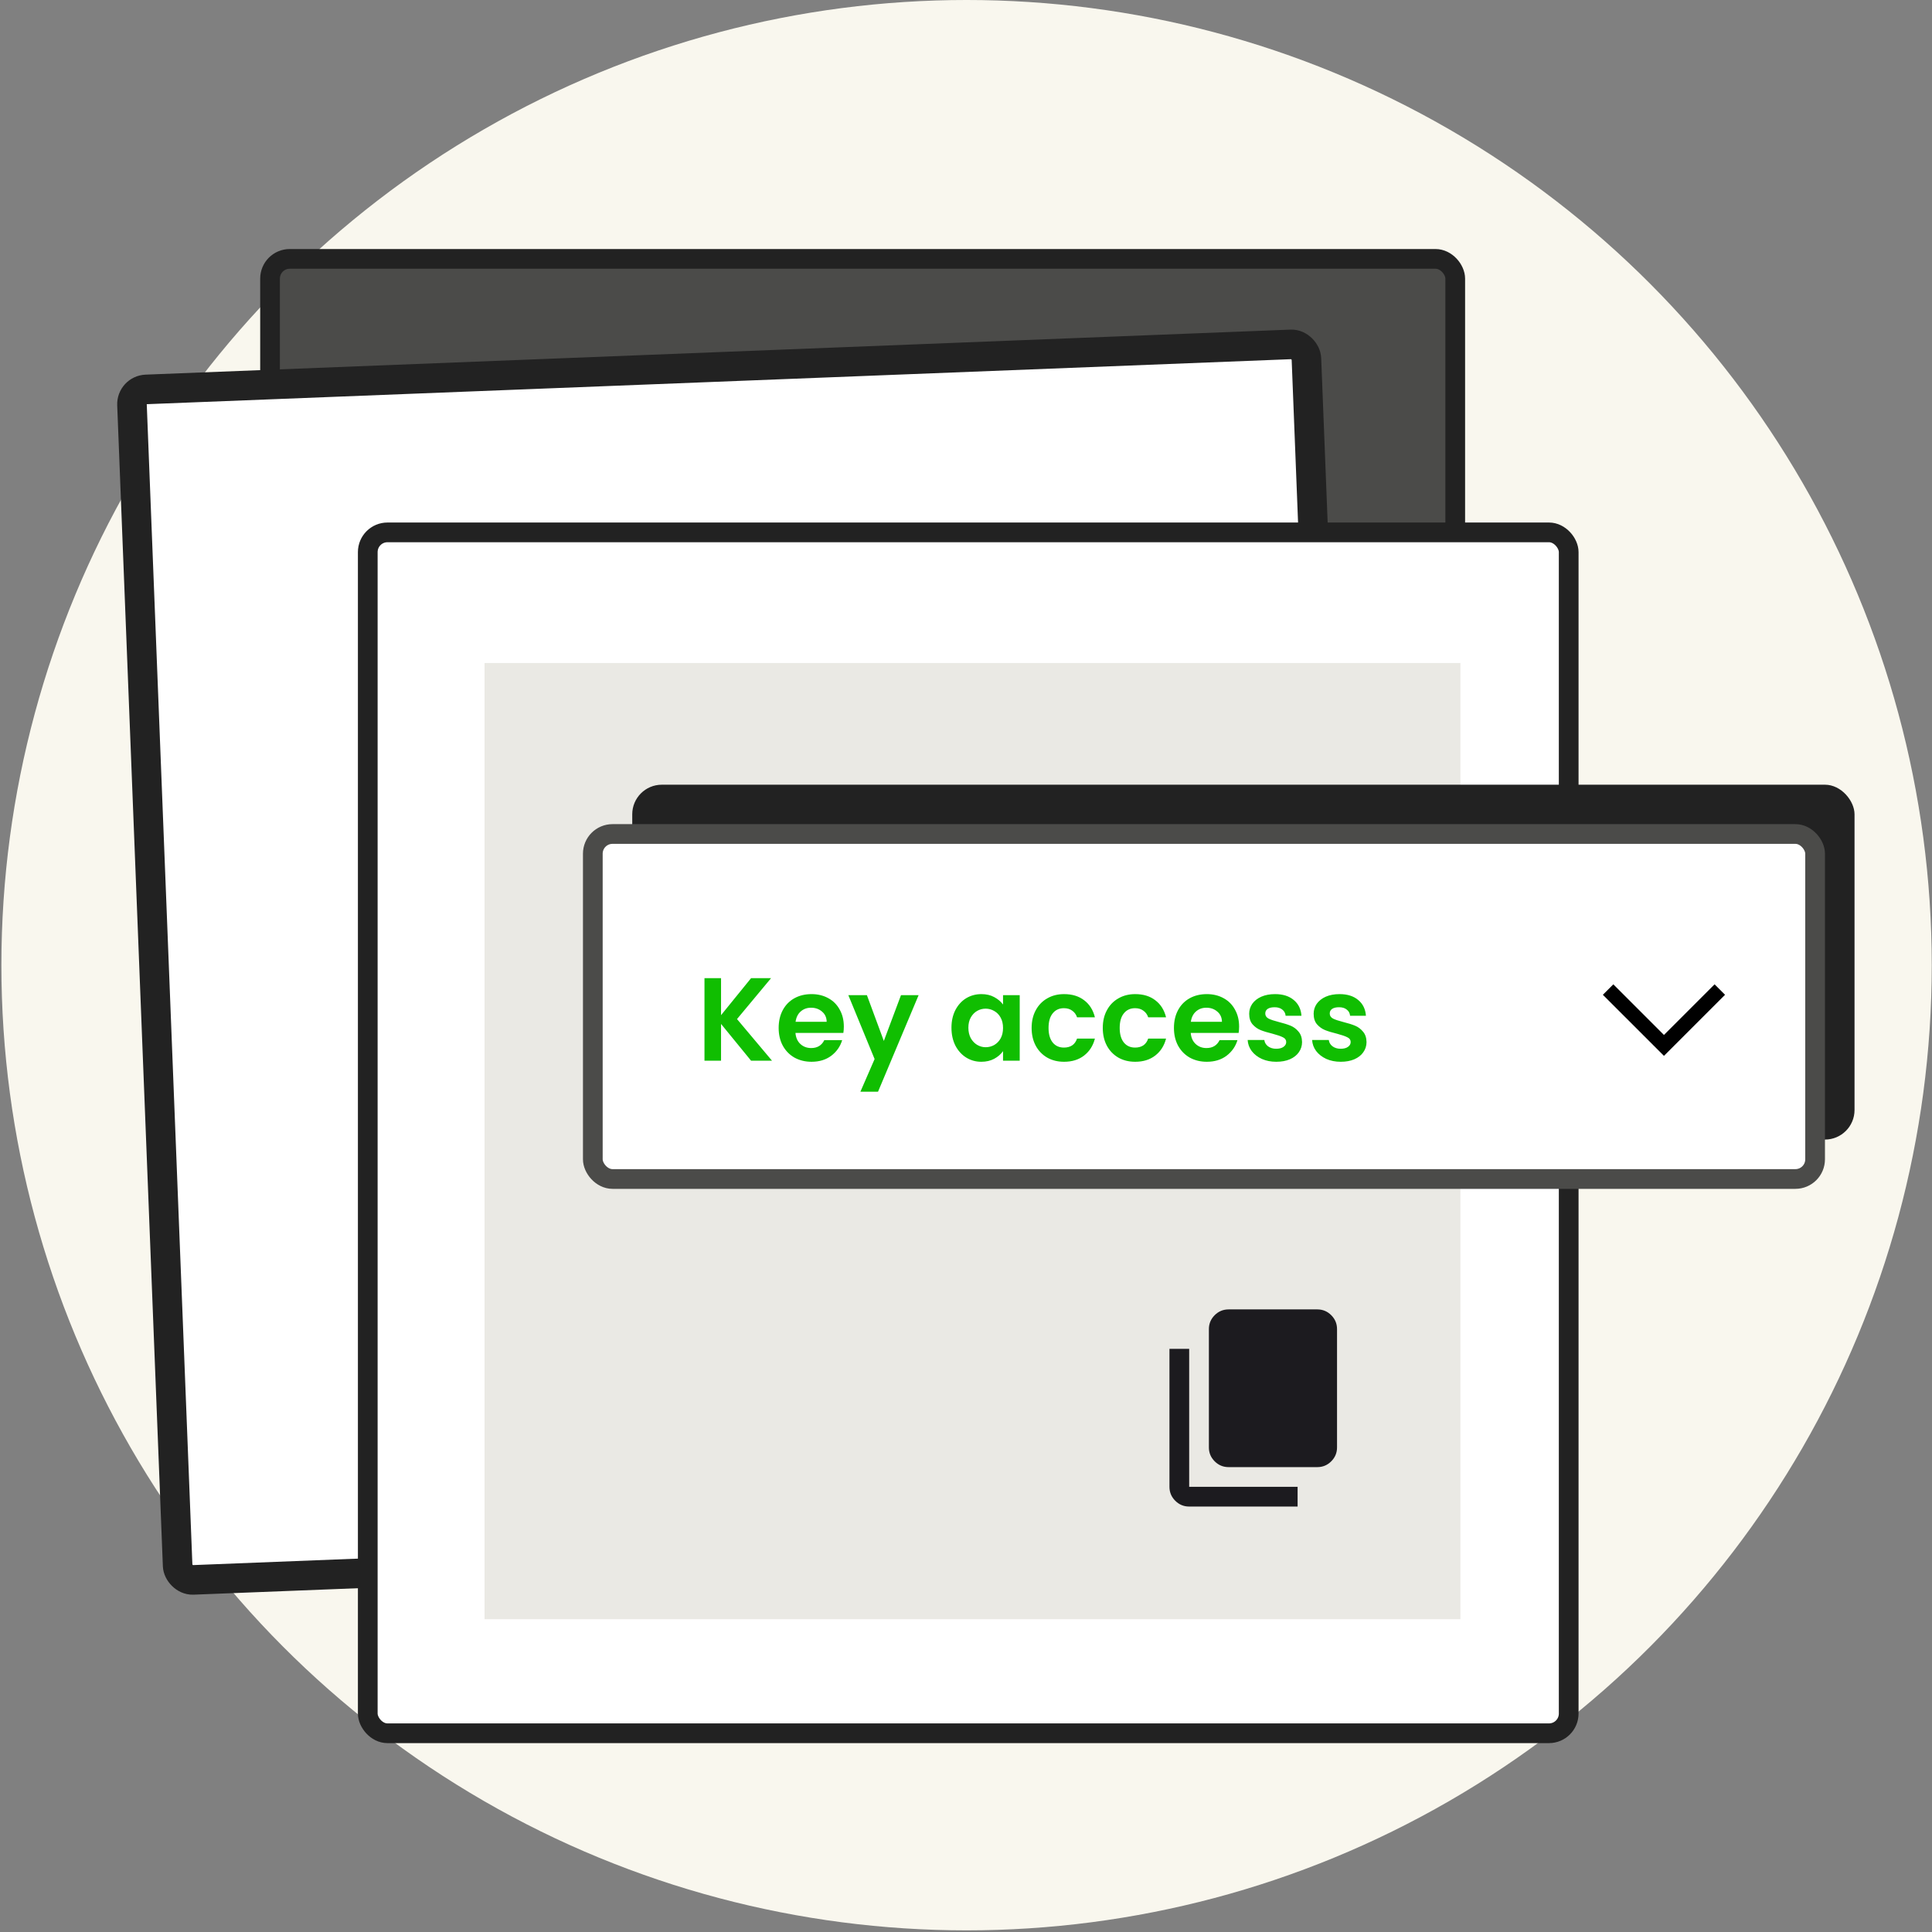
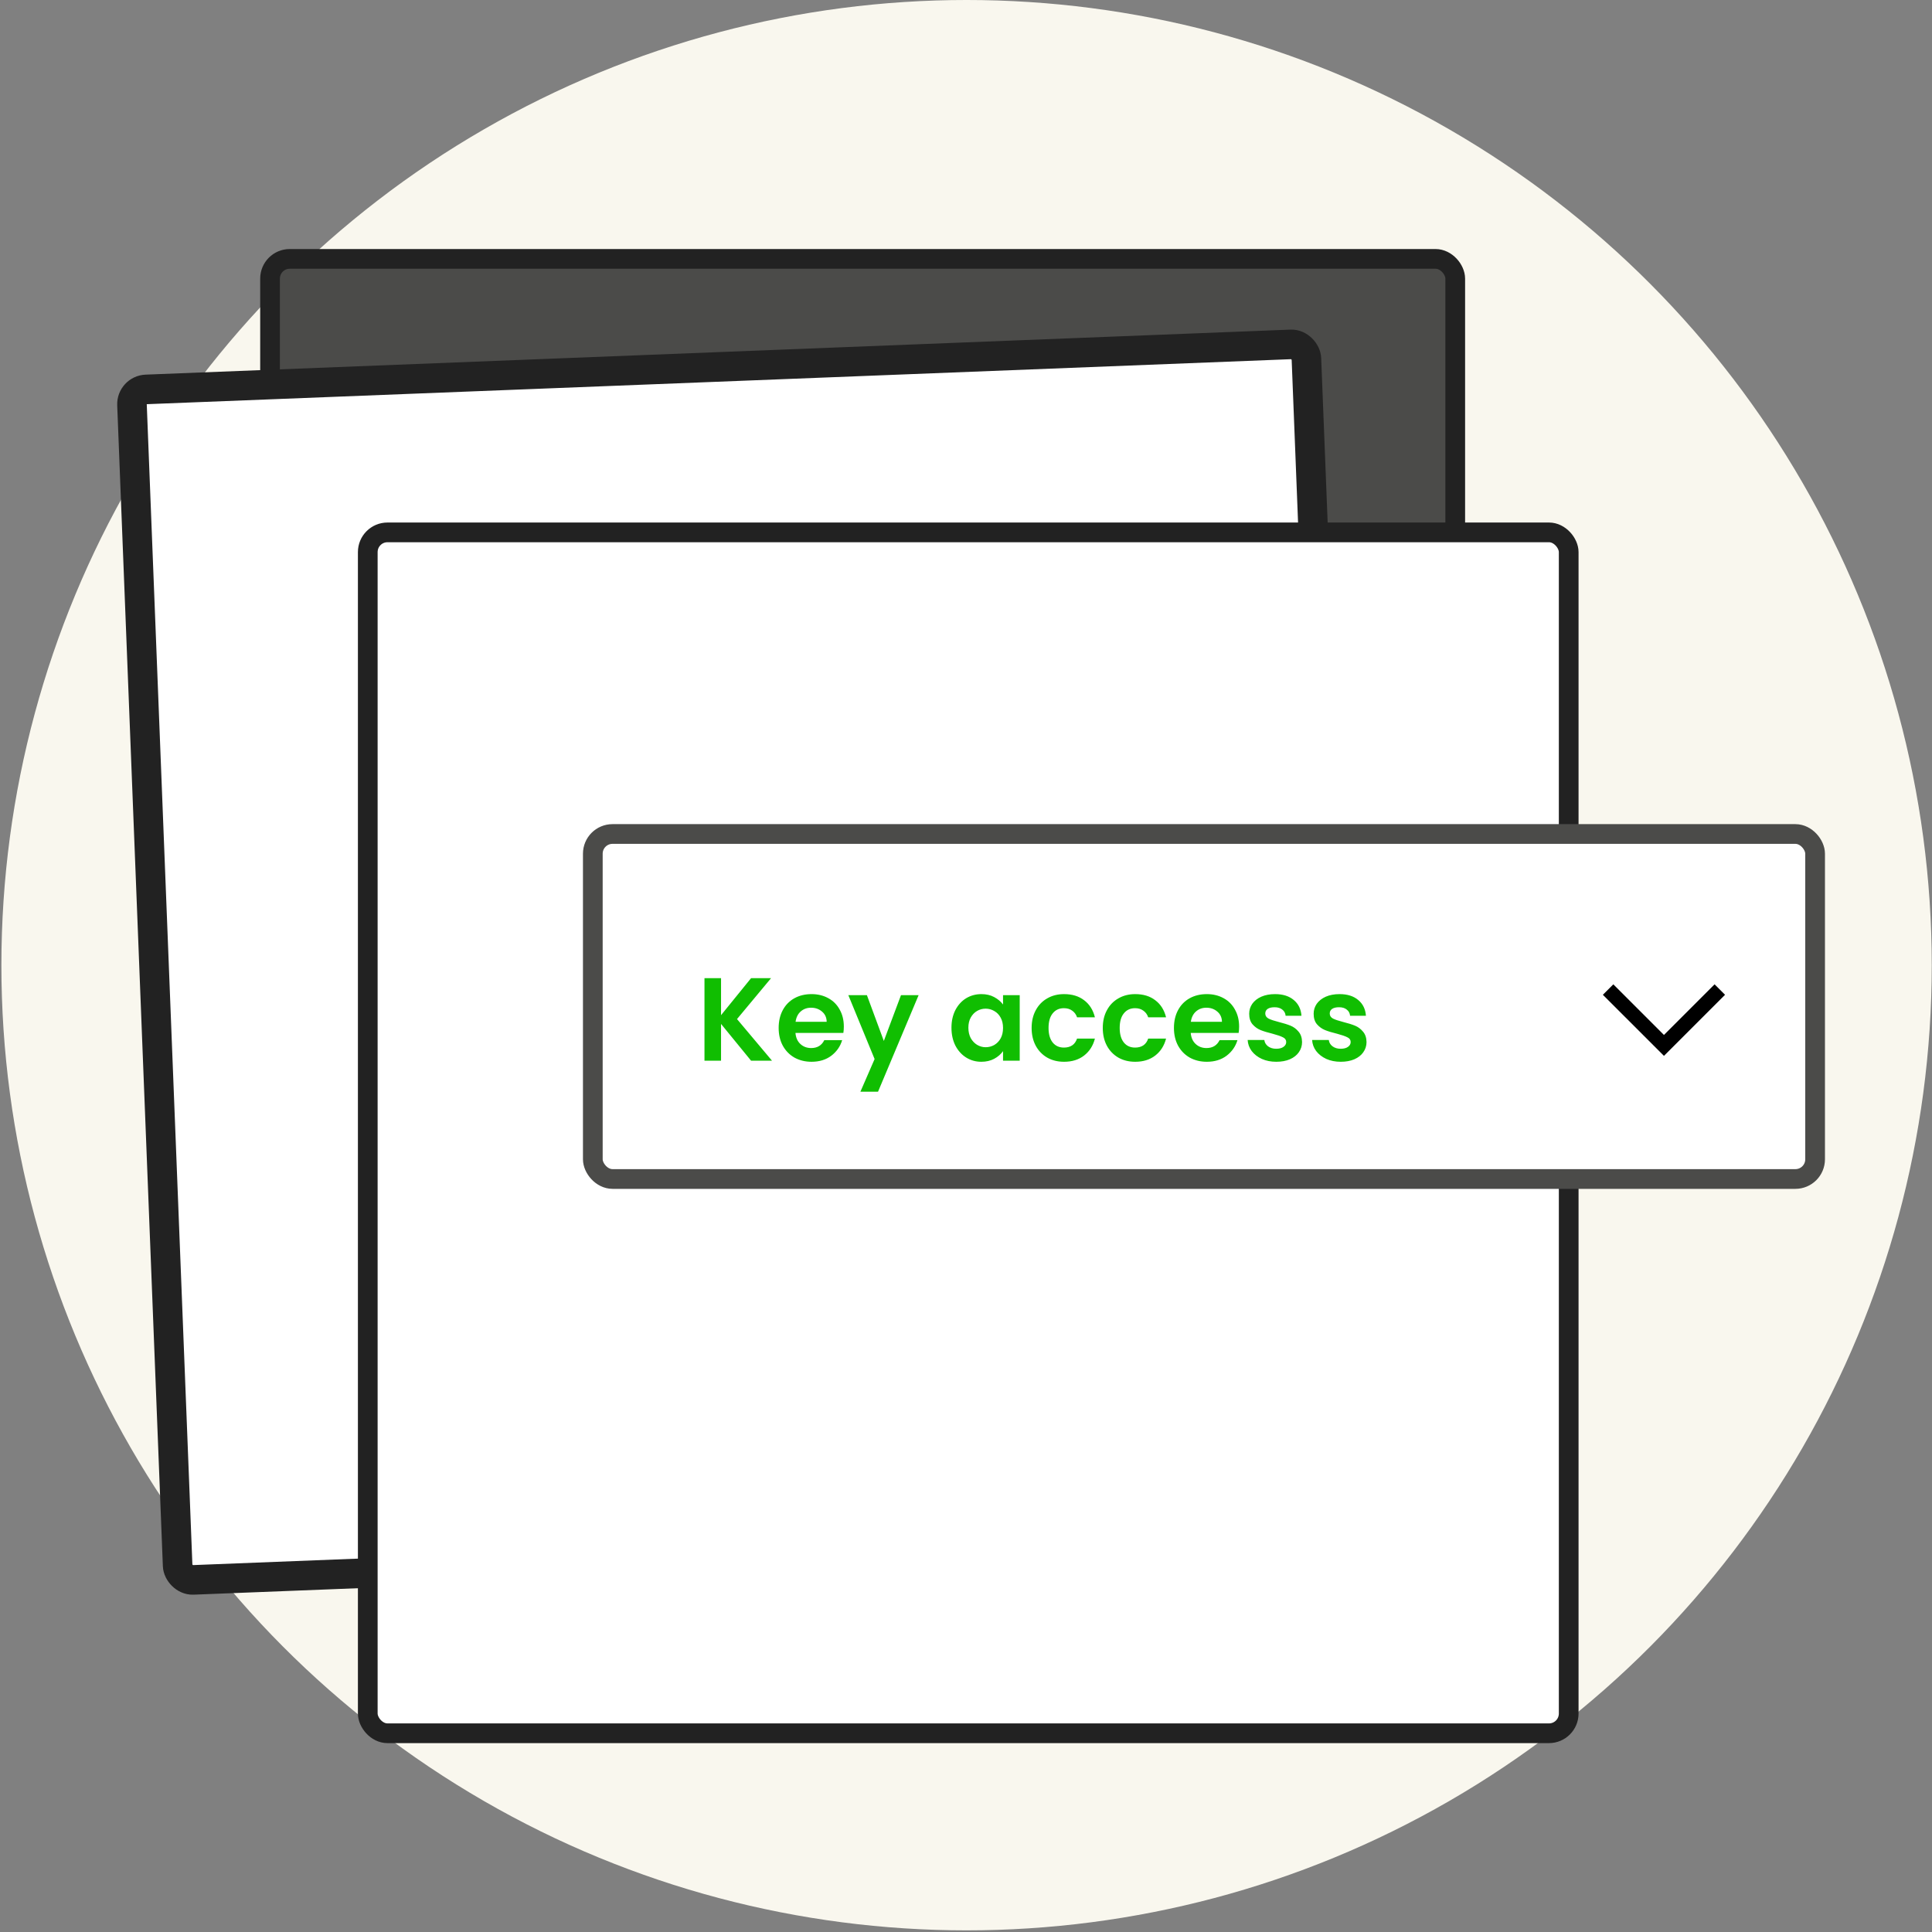
<svg xmlns="http://www.w3.org/2000/svg" width="196" height="196" viewBox="0 0 196 196" fill="none">
  <rect x="0" y="0" width="196" height="196" fill="#808080" stroke="none" />
  <circle cx="98.058" cy="97.917" r="97.917" fill="#F9F7EE" />
  <rect x="147.633" y="148.131" width="120.237" height="121.867" rx="2" transform="rotate(-180 147.633 148.131)" fill="#4B4B49" stroke="#222222" stroke-width="2" />
  <rect x="137.225" y="155.653" width="119.237" height="120.867" rx="1.5" transform="rotate(177.748 137.225 155.653)" fill="white" stroke="#222222" stroke-width="3" />
  <rect x="37.31" y="54.009" width="121.833" height="121.829" rx="2" fill="white" stroke="#222222" stroke-width="2" />
-   <rect x="49.158" y="67.264" width="99" height="97" fill="#EAE9E4" />
  <mask id="mask0_689_155" style="mask-type:alpha" maskUnits="userSpaceOnUse" x="115" y="130" width="25" height="25">
-     <rect x="115.641" y="130.838" width="24" height="24" fill="#D9D9D9" />
-   </mask>
+     </mask>
  <g mask="url(#mask0_689_155)">
    <path d="M124.641 148.838C124.091 148.838 123.62 148.642 123.228 148.25C122.836 147.859 122.641 147.388 122.641 146.838V134.838C122.641 134.288 122.836 133.817 123.228 133.425C123.62 133.034 124.091 132.838 124.641 132.838H133.641C134.191 132.838 134.661 133.034 135.053 133.425C135.445 133.817 135.641 134.288 135.641 134.838V146.838C135.641 147.388 135.445 147.859 135.053 148.25C134.661 148.642 134.191 148.838 133.641 148.838H124.641ZM120.641 152.838C120.091 152.838 119.62 152.642 119.228 152.25C118.836 151.859 118.641 151.388 118.641 150.838V136.838H120.641V150.838H131.641V152.838H120.641Z" fill="#1C1B1F" />
  </g>
-   <rect x="64.141" y="79.608" width="124" height="36" rx="3" fill="#222222" />
  <rect x="60.141" y="84.608" width="124" height="35" rx="2" fill="white" stroke="#4B4B49" stroke-width="2" />
  <path d="M163.141 100.39L168.807 106.056L174.473 100.39" stroke="black" stroke-width="1.5" />
  <path d="M76.197 107.608L73.149 103.876V107.608H71.469V99.232H73.149V102.988L76.197 99.232H78.225L74.769 103.384L78.321 107.608H76.197ZM85.606 104.14C85.606 104.38 85.59 104.596 85.558 104.788H80.698C80.738 105.268 80.906 105.644 81.202 105.916C81.498 106.188 81.862 106.324 82.294 106.324C82.918 106.324 83.362 106.056 83.626 105.52H85.438C85.246 106.16 84.878 106.688 84.334 107.104C83.79 107.512 83.122 107.716 82.33 107.716C81.69 107.716 81.114 107.576 80.602 107.296C80.098 107.008 79.702 106.604 79.414 106.084C79.134 105.564 78.994 104.964 78.994 104.284C78.994 103.596 79.134 102.992 79.414 102.472C79.694 101.952 80.086 101.552 80.59 101.272C81.094 100.992 81.674 100.852 82.33 100.852C82.962 100.852 83.526 100.988 84.022 101.26C84.526 101.532 84.914 101.92 85.186 102.424C85.466 102.92 85.606 103.492 85.606 104.14ZM83.866 103.66C83.858 103.228 83.702 102.884 83.398 102.628C83.094 102.364 82.722 102.232 82.282 102.232C81.866 102.232 81.514 102.36 81.226 102.616C80.946 102.864 80.774 103.212 80.71 103.66H83.866ZM93.192 100.96L89.076 110.752H87.288L88.728 107.44L86.064 100.96H87.948L89.664 105.604L91.404 100.96H93.192ZM96.525 104.26C96.525 103.588 96.657 102.992 96.921 102.472C97.193 101.952 97.557 101.552 98.013 101.272C98.477 100.992 98.993 100.852 99.561 100.852C100.057 100.852 100.489 100.952 100.857 101.152C101.233 101.352 101.533 101.604 101.757 101.908V100.96H103.449V107.608H101.757V106.636C101.541 106.948 101.241 107.208 100.857 107.416C100.481 107.616 100.045 107.716 99.549 107.716C98.989 107.716 98.477 107.572 98.013 107.284C97.557 106.996 97.193 106.592 96.921 106.072C96.657 105.544 96.525 104.94 96.525 104.26ZM101.757 104.284C101.757 103.876 101.677 103.528 101.517 103.24C101.357 102.944 101.141 102.72 100.869 102.568C100.597 102.408 100.305 102.328 99.993 102.328C99.681 102.328 99.393 102.404 99.129 102.556C98.865 102.708 98.649 102.932 98.481 103.228C98.321 103.516 98.241 103.86 98.241 104.26C98.241 104.66 98.321 105.012 98.481 105.316C98.649 105.612 98.865 105.84 99.129 106C99.401 106.16 99.689 106.24 99.993 106.24C100.305 106.24 100.597 106.164 100.869 106.012C101.141 105.852 101.357 105.628 101.517 105.34C101.677 105.044 101.757 104.692 101.757 104.284ZM104.658 104.284C104.658 103.596 104.798 102.996 105.078 102.484C105.358 101.964 105.746 101.564 106.242 101.284C106.738 100.996 107.306 100.852 107.946 100.852C108.77 100.852 109.45 101.06 109.986 101.476C110.53 101.884 110.894 102.46 111.078 103.204H109.266C109.17 102.916 109.006 102.692 108.774 102.532C108.55 102.364 108.27 102.28 107.934 102.28C107.454 102.28 107.074 102.456 106.794 102.808C106.514 103.152 106.374 103.644 106.374 104.284C106.374 104.916 106.514 105.408 106.794 105.76C107.074 106.104 107.454 106.276 107.934 106.276C108.614 106.276 109.058 105.972 109.266 105.364H111.078C110.894 106.084 110.53 106.656 109.986 107.08C109.442 107.504 108.762 107.716 107.946 107.716C107.306 107.716 106.738 107.576 106.242 107.296C105.746 107.008 105.358 106.608 105.078 106.096C104.798 105.576 104.658 104.972 104.658 104.284ZM111.876 104.284C111.876 103.596 112.016 102.996 112.296 102.484C112.576 101.964 112.964 101.564 113.46 101.284C113.956 100.996 114.524 100.852 115.164 100.852C115.988 100.852 116.668 101.06 117.204 101.476C117.748 101.884 118.112 102.46 118.296 103.204H116.484C116.388 102.916 116.224 102.692 115.992 102.532C115.768 102.364 115.488 102.28 115.152 102.28C114.672 102.28 114.292 102.456 114.012 102.808C113.732 103.152 113.592 103.644 113.592 104.284C113.592 104.916 113.732 105.408 114.012 105.76C114.292 106.104 114.672 106.276 115.152 106.276C115.832 106.276 116.276 105.972 116.484 105.364H118.296C118.112 106.084 117.748 106.656 117.204 107.08C116.66 107.504 115.98 107.716 115.164 107.716C114.524 107.716 113.956 107.576 113.46 107.296C112.964 107.008 112.576 106.608 112.296 106.096C112.016 105.576 111.876 104.972 111.876 104.284ZM125.707 104.14C125.707 104.38 125.691 104.596 125.659 104.788H120.799C120.839 105.268 121.007 105.644 121.303 105.916C121.599 106.188 121.963 106.324 122.395 106.324C123.019 106.324 123.463 106.056 123.727 105.52H125.539C125.347 106.16 124.979 106.688 124.435 107.104C123.891 107.512 123.223 107.716 122.431 107.716C121.791 107.716 121.215 107.576 120.703 107.296C120.199 107.008 119.803 106.604 119.515 106.084C119.235 105.564 119.095 104.964 119.095 104.284C119.095 103.596 119.235 102.992 119.515 102.472C119.795 101.952 120.187 101.552 120.691 101.272C121.195 100.992 121.775 100.852 122.431 100.852C123.063 100.852 123.627 100.988 124.123 101.26C124.627 101.532 125.015 101.92 125.287 102.424C125.567 102.92 125.707 103.492 125.707 104.14ZM123.967 103.66C123.959 103.228 123.803 102.884 123.499 102.628C123.195 102.364 122.823 102.232 122.383 102.232C121.967 102.232 121.615 102.36 121.327 102.616C121.047 102.864 120.875 103.212 120.811 103.66H123.967ZM129.477 107.716C128.933 107.716 128.445 107.62 128.013 107.428C127.581 107.228 127.237 106.96 126.981 106.624C126.733 106.288 126.597 105.916 126.573 105.508H128.265C128.297 105.764 128.421 105.976 128.637 106.144C128.861 106.312 129.137 106.396 129.465 106.396C129.785 106.396 130.033 106.332 130.209 106.204C130.393 106.076 130.485 105.912 130.485 105.712C130.485 105.496 130.373 105.336 130.149 105.232C129.933 105.12 129.585 105 129.105 104.872C128.609 104.752 128.201 104.628 127.881 104.5C127.569 104.372 127.297 104.176 127.065 103.912C126.841 103.648 126.729 103.292 126.729 102.844C126.729 102.476 126.833 102.14 127.041 101.836C127.257 101.532 127.561 101.292 127.953 101.116C128.353 100.94 128.821 100.852 129.357 100.852C130.149 100.852 130.781 101.052 131.253 101.452C131.725 101.844 131.985 102.376 132.033 103.048H130.425C130.401 102.784 130.289 102.576 130.089 102.424C129.897 102.264 129.637 102.184 129.309 102.184C129.005 102.184 128.769 102.24 128.601 102.352C128.441 102.464 128.361 102.62 128.361 102.82C128.361 103.044 128.473 103.216 128.697 103.336C128.921 103.448 129.269 103.564 129.741 103.684C130.221 103.804 130.617 103.928 130.929 104.056C131.241 104.184 131.509 104.384 131.733 104.656C131.965 104.92 132.085 105.272 132.093 105.712C132.093 106.096 131.985 106.44 131.769 106.744C131.561 107.048 131.257 107.288 130.857 107.464C130.465 107.632 130.005 107.716 129.477 107.716ZM136.017 107.716C135.473 107.716 134.985 107.62 134.553 107.428C134.121 107.228 133.777 106.96 133.521 106.624C133.273 106.288 133.137 105.916 133.113 105.508H134.805C134.837 105.764 134.961 105.976 135.177 106.144C135.401 106.312 135.677 106.396 136.005 106.396C136.325 106.396 136.573 106.332 136.749 106.204C136.933 106.076 137.025 105.912 137.025 105.712C137.025 105.496 136.913 105.336 136.689 105.232C136.473 105.12 136.125 105 135.645 104.872C135.149 104.752 134.741 104.628 134.421 104.5C134.109 104.372 133.837 104.176 133.605 103.912C133.381 103.648 133.269 103.292 133.269 102.844C133.269 102.476 133.373 102.14 133.581 101.836C133.797 101.532 134.101 101.292 134.493 101.116C134.893 100.94 135.361 100.852 135.897 100.852C136.689 100.852 137.321 101.052 137.793 101.452C138.265 101.844 138.525 102.376 138.573 103.048H136.965C136.941 102.784 136.829 102.576 136.629 102.424C136.437 102.264 136.177 102.184 135.849 102.184C135.545 102.184 135.309 102.24 135.141 102.352C134.981 102.464 134.901 102.62 134.901 102.82C134.901 103.044 135.013 103.216 135.237 103.336C135.461 103.448 135.809 103.564 136.281 103.684C136.761 103.804 137.157 103.928 137.469 104.056C137.781 104.184 138.049 104.384 138.273 104.656C138.505 104.92 138.625 105.272 138.633 105.712C138.633 106.096 138.525 106.44 138.309 106.744C138.101 107.048 137.797 107.288 137.397 107.464C137.005 107.632 136.545 107.716 136.017 107.716Z" fill="#10BE01" />
</svg>